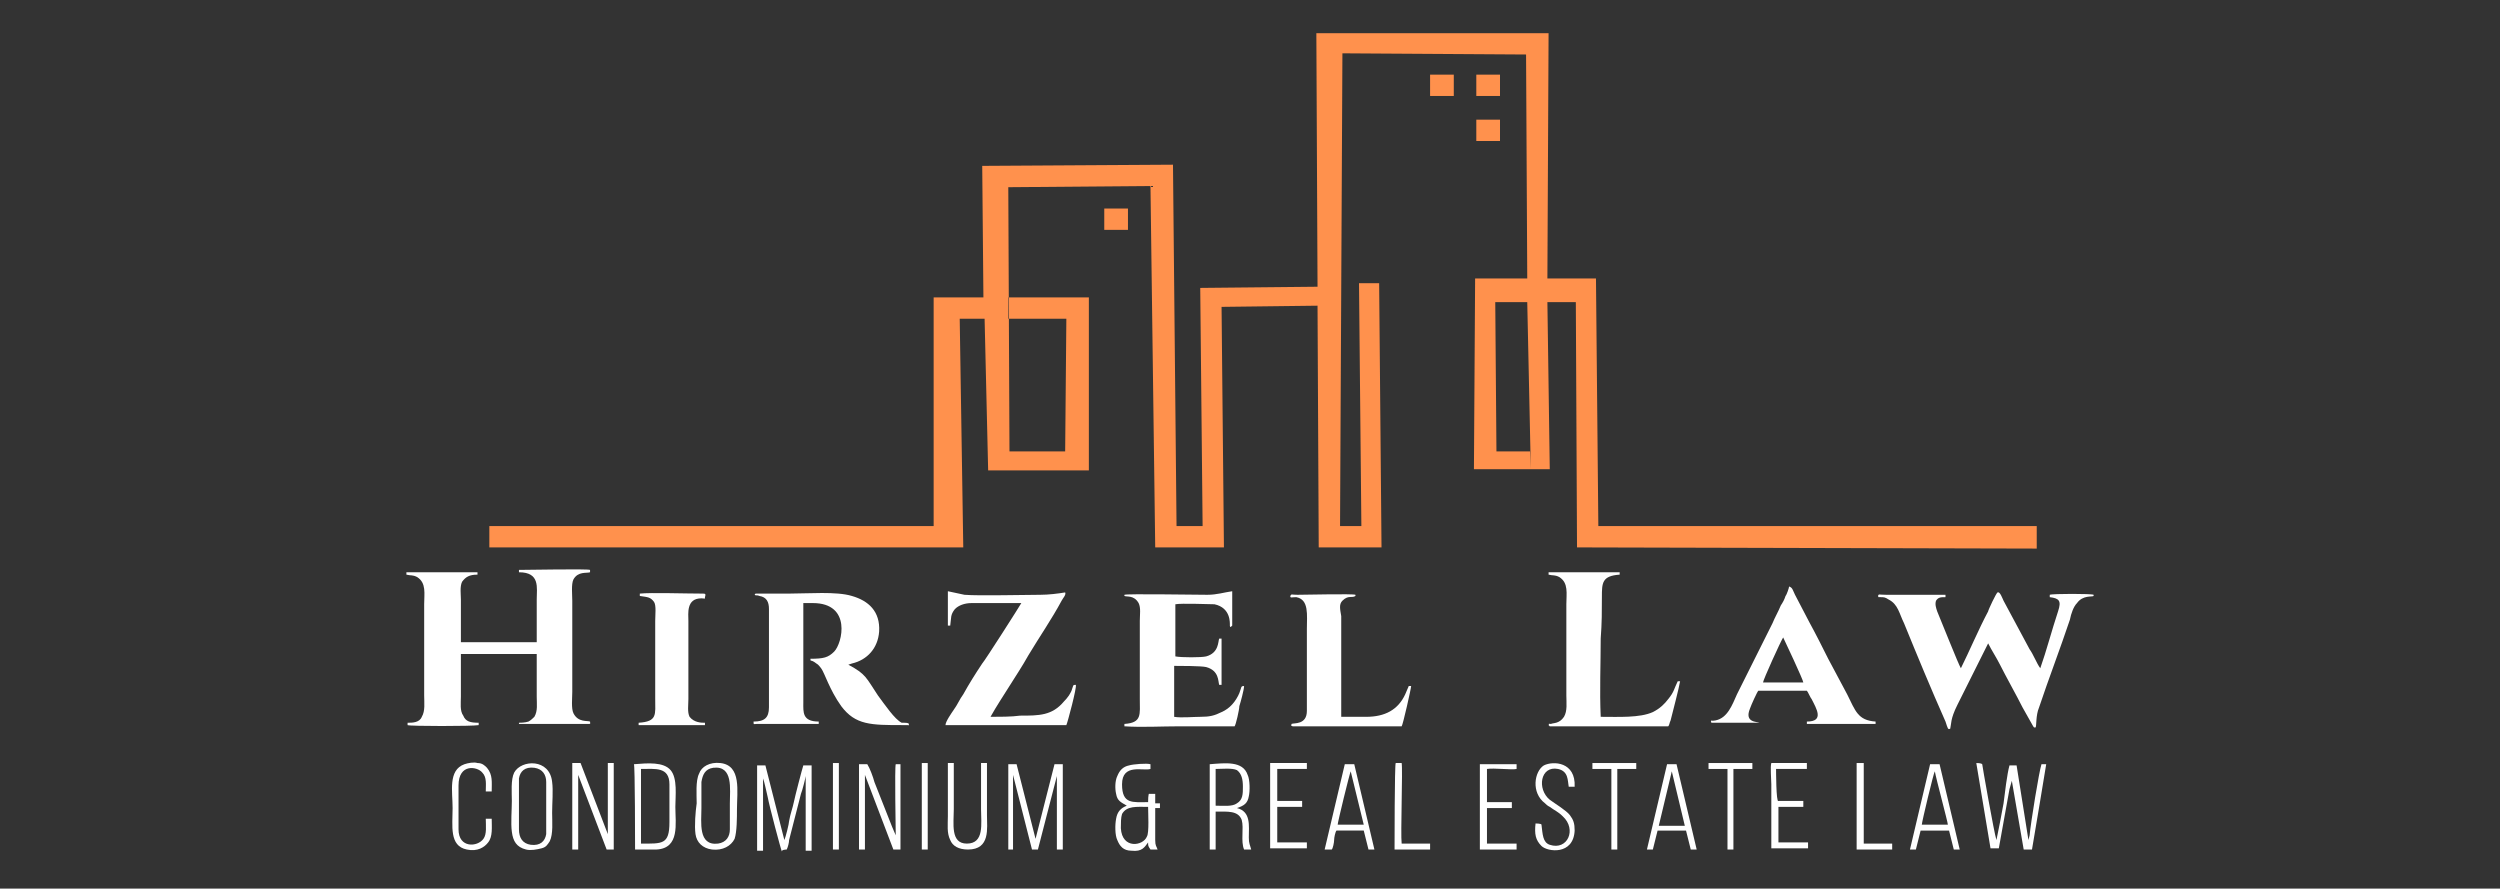
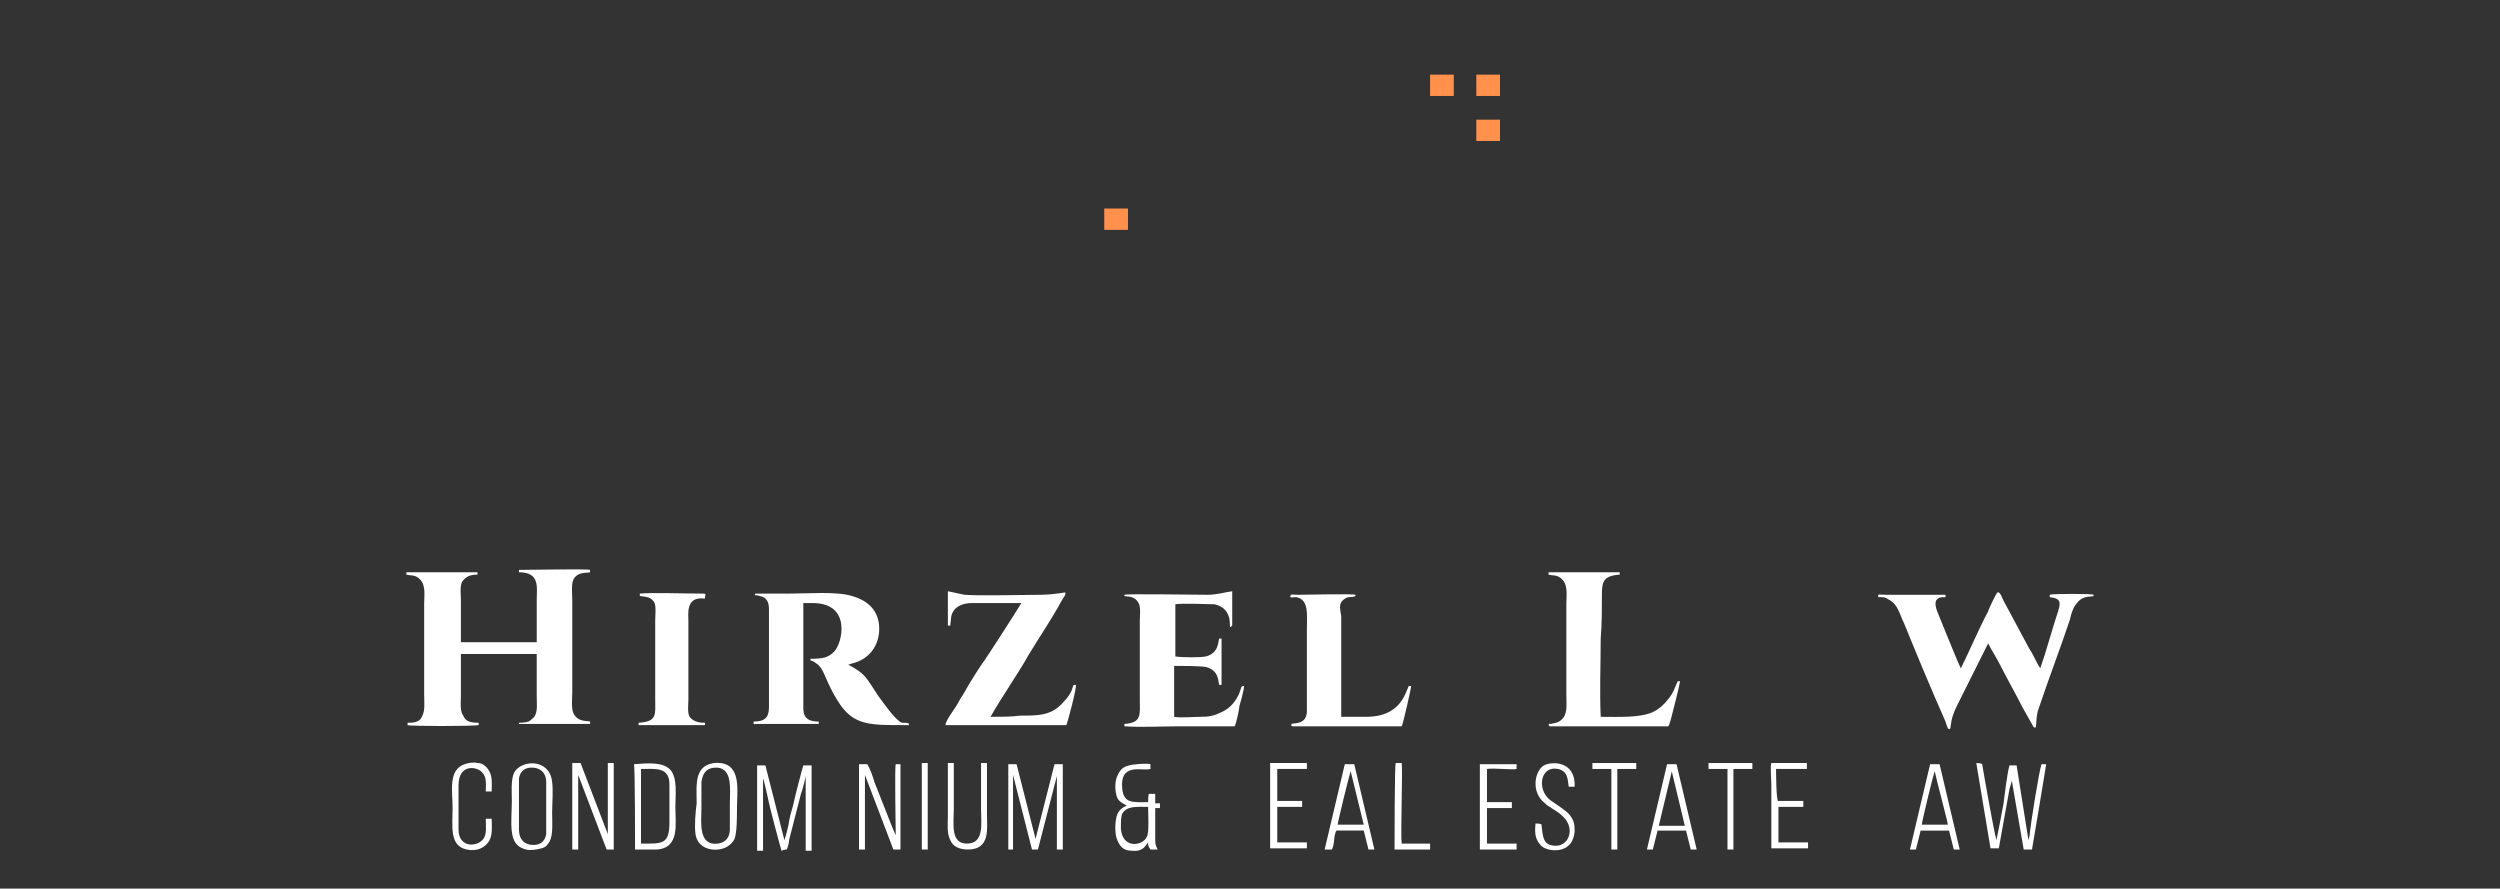
<svg xmlns="http://www.w3.org/2000/svg" version="1.1" id="Layer_1" x="0px" y="0px" viewBox="0 0 211 75" style="enable-background:new 0 0 211 75;" xml:space="preserve">
  <rect x="0" y="0" width="211" height="75" fill="#333333" stroke="none" />
  <style type="text/css">
	.st0{fill-rule:evenodd;clip-rule:evenodd;fill:#FF914D;}
	.st1{fill-rule:evenodd;clip-rule:evenodd;fill:#FFFFFF;}
</style>
  <g>
-     <polygon class="st0" points="41.3,44.4 78.8,44.4 78.8,25.1 83,25.1 82.9,14 99,13.9 99.3,44.4 101.5,44.4 101.3,24.3 111.2,24.2    111.1,2.8 130.7,2.8 130.6,23.5 134.7,23.5 134.9,44.4 171.9,44.4 171.9,46.3 133.1,46.2 133,25.5 130.6,25.5 130.8,39.6    129.2,39.6 128.9,25.5 126.2,25.5 126.3,38.1 129.2,38.1 129.2,39.6 124.4,39.6 124.5,23.5 128.9,23.5 128.8,4.6 113.3,4.5    113.1,44.4 114.9,44.4 114.7,23.9 116.4,23.9 116.6,46.2 111.3,46.2 111.2,25.8 103.1,25.9 103.3,46.2 97.5,46.2 97.1,15.7    85.1,15.8 85.2,38.1 89.9,38.1 90,26.9 85.1,26.9 85.1,25.1 91.9,25.1 91.9,39.7 83.4,39.7 83.1,26.9 81,26.9 81.3,46.2 41.3,46.2     " />
    <polygon class="st0" points="93.2,17.6 95.2,17.6 95.2,19.4 93.2,19.4  " />
    <polygon class="st0" points="120.7,6.3 122.7,6.3 122.7,8.1 120.7,8.1  " />
    <polygon class="st0" points="124.6,6.3 126.6,6.3 126.6,8.1 124.6,8.1  " />
    <polygon class="st0" points="124.6,10.1 126.6,10.1 126.6,11.9 124.6,11.9  " />
  </g>
  <g>
    <path class="st1" d="M39,49.1c0.3-0.4,0.6-0.6,1.3-0.6v-0.2h-6v0.2c0.4,0.1,0.5,0,0.9,0.2c0.8,0.5,0.6,1.4,0.6,2.3v7.7   c0,0.6,0.1,1.3-0.2,1.8C35.4,61,34.8,61,34.4,61v0.2c0.2,0.1,5.5,0.1,6,0V61c-0.7,0-1.1-0.1-1.3-0.6c-0.3-0.4-0.2-1.1-0.2-1.6   c0-1.2,0-2.4,0-3.6h6.4c0,1.2,0,2.4,0,3.6c0,0.6,0.1,1.2-0.2,1.7c-0.1,0.1-0.3,0.3-0.5,0.4C44.3,61,43.9,61,43.8,61v0.1   c0.1,0,0,0,0.1,0s0,0,0.1,0h0.2h5c0.1,0,0.3,0,0.4,0c0.3,0,0.2,0,0.2-0.2c-0.2-0.1-1,0.1-1.4-0.7c-0.2-0.4-0.1-1.3-0.1-1.8v-7.7   c0-0.5-0.1-1.4,0.1-1.8c0.4-0.7,1.1-0.5,1.4-0.6v-0.2c-0.2-0.1-5.3,0-6,0v0.2c1.8,0,1.5,1.3,1.5,2.3c0,1.2,0,2.4,0,3.6h-6.4   c0-1.2,0-2.4,0-3.6C38.9,50.2,38.8,49.5,39,49.1z" />
    <path class="st1" d="M158.5,50.3c0.1,0.1-0.1,0.1,0.2,0.1s0.4,0,0.7,0.2c0.8,0.4,0.9,1.2,1.3,2c1.1,2.7,2.3,5.6,3.5,8.3   c0.2,0.6,0.2,0.7,0.4,0.6c0.1-0.4,0-0.8,0.6-2l2.6-5.2c0.3,0.6,0.7,1.2,1,1.8c0.5,1,1.4,2.6,1.9,3.6l0.9,1.6c0.1,0.1,0,0.1,0.2,0.1   c0.1-0.1,0-1,0.3-1.7c0.8-2.4,1.8-5,2.6-7.4c0.1-0.5,0.3-1.1,0.6-1.4c0.5-0.7,1.3-0.5,1.4-0.6v-0.1c-0.1-0.1-3.5-0.1-3.7,0v0.2   c0.8,0.1,1,0.3,0.7,1.2c-0.5,1.5-1,3.4-1.5,4.8c-0.3-0.4-0.6-1.2-0.9-1.6l-2.2-4.1c-0.1-0.2-0.3-0.8-0.5-0.7   c-0.1,0-0.8,1.5-0.8,1.6c-0.8,1.5-1.6,3.4-2.3,4.8c-0.2-0.3-1.7-4.1-2-4.8c-0.1-0.3-0.2-0.6-0.1-0.9c0.2-0.3,0.4-0.3,0.8-0.3v-0.2   c-0.3,0-4.2,0-5,0C158.5,50.2,158.6,50.1,158.5,50.3z" />
    <path class="st1" d="M74.1,58.7c-1-1.5-1-1.8-2.5-2.6l0.3-0.1c1.3-0.3,2.2-1.3,2.3-2.7c0.1-1.7-0.9-2.6-2.3-3   c-1.3-0.4-3.7-0.2-5.3-0.2c-0.3,0-2.7,0-2.8,0c0,0-0.1,0-0.1,0.1c0.1,0.1,0.2,0,0.4,0.1c0.6,0.1,0.8,0.5,0.8,1.1v8.3   c0,0.9-0.4,1.2-1.3,1.2c0,0.3,0,0.2,0.3,0.2h5.2v-0.2c-1.4,0-1.3-0.8-1.3-1.6v-8.4h0.8c3.3,0,2.5,3.4,1.8,4.1   c-0.5,0.5-0.9,0.6-2,0.6c0,0.3,0,0,0.5,0.4c0.2,0.1,0.3,0.3,0.4,0.4c0.3,0.4,0.7,1.8,1.7,3.2c1.2,1.6,2.5,1.6,5.2,1.6h0.4   c0.2,0,0.1,0.1,0.1-0.1c0-0.1-0.3-0.1-0.6-0.1C75.5,60.7,74.7,59.5,74.1,58.7z" />
    <path class="st1" d="M83.6,60.5c0.5-0.9,1.1-1.8,1.6-2.6s1.1-1.7,1.6-2.6c0.9-1.5,2-3.1,2.8-4.6c0.1-0.2,0.4-0.5,0.3-0.7   c-0.6,0.1-1.4,0.2-2.1,0.2c-1.3,0-5.2,0.1-6.4,0L80,49.9v2.9h0.2c0.1-0.7,0-0.9,0.4-1.4c0.3-0.3,0.8-0.5,1.4-0.5h4.2   c-0.1,0.2-3.1,4.9-3.3,5.1c-0.6,0.9-1.1,1.7-1.6,2.6c-0.3,0.4-0.5,0.9-0.8,1.3c-0.2,0.3-0.7,1-0.7,1.3H90c0.1-0.2,0.9-3.2,0.8-3.4   c-0.3,0-0.2,0.1-0.3,0.3c-0.1,0.4-0.4,0.8-0.7,1.1c-1,1.2-2.1,1.2-3.7,1.2C85.4,60.5,84.3,60.5,83.6,60.5z" />
    <path class="st1" d="M94.9,50.3c0.2,0.1,0.8-0.1,1.2,0.6c0.2,0.4,0.1,1,0.1,1.5V59c0,1.3,0.2,2-1.3,2.1v0.2c1.5,0.1,3.1,0,4.7,0   h4.1c0.2,0,0.4,0,0.5,0c0.1-0.1,0.4-1.4,0.4-1.7c0.1-0.3,0.4-1.4,0.4-1.7c-0.3,0-0.2,0.1-0.4,0.6c-0.3,0.7-0.8,1.3-1.5,1.6   c-0.6,0.3-1,0.4-1.8,0.4c-0.6,0-1.6,0.1-2.2,0v-4.3c0.4,0,2.3,0,2.7,0.1c1.1,0.3,1,1.2,1.1,1.5h0.2c0-0.3,0-3.8,0-3.9h-0.2   c-0.1,0.2,0,1.2-1.1,1.5c-0.4,0.1-2.1,0.1-2.6,0V51c0.5-0.1,2.9,0,3.3,0c1.4,0.3,1.3,1.6,1.3,1.8s0.1,0.1,0.2,0v-0.2   c0-0.1,0-0.3,0-0.4v-2.3c-0.7,0.1-1.3,0.3-2.1,0.3c-1,0-6.8-0.1-7,0C94.9,50.2,94.9,50.3,94.9,50.3z" />
    <path class="st1" d="M135.2,50.4c0-1.2,0-1.8,1.5-1.9v-0.2h-6v0.2c0.4,0.1,0.5,0,0.9,0.2c0.8,0.5,0.6,1.4,0.6,2.3v7.7   c0,0.6,0.1,1.3-0.2,1.8c-0.4,0.6-0.9,0.5-1.1,0.6c-0.3,0-0.1-0.1-0.2,0.1c0.1,0.1,0,0,0.1,0.1c0,0,0.1,0,0.2,0c0.1,0,0.2,0,0.3,0   c0.2,0,0.4,0,0.6,0h8.9c0.1-0.1,0.1-0.3,0.2-0.5c0.2-0.8,0.7-2.7,0.8-3.3h-0.2c-0.3,0.6-0.3,0.9-0.8,1.5c-0.3,0.4-0.7,0.8-1.3,1.1   c-1.1,0.5-2.9,0.4-4.4,0.4c-0.1-2.2,0-4.5,0-6.6C135.2,52.6,135.2,51.5,135.2,50.4z" />
-     <path class="st1" d="M150.5,53.8c0.1,0.2,1.7,3.6,1.7,3.8h-3.4C148.8,57.4,150.3,54.1,150.5,53.8z M148.5,61   c-0.2-0.1-1.3,0-0.8-1.2c0.1-0.3,0.6-1.4,0.7-1.5h4.1c0.1,0.1,0.3,0.6,0.4,0.7c0.4,0.8,1.1,1.9-0.4,1.9v0.2h5.8v-0.2   c-1.5-0.1-1.7-0.9-2.4-2.3l-1.6-3c-0.5-1-1-2-1.6-3.1l-1.2-2.3c-0.2-0.4-0.2-0.6-0.5-0.7c0,0.1-0.2,0.7-0.3,0.8   c-0.1,0.3-0.2,0.5-0.4,0.8c-0.2,0.5-0.5,1-0.7,1.5l-3,6c-0.4,0.9-0.8,2-1.8,2.2c-0.5,0.1-0.3-0.1-0.4,0.1c0.1,0.1-0.1,0.1,0.2,0.1   h0.8C146,61,148.1,61,148.5,61L148.5,61L148.5,61z" />
    <path class="st1" d="M113.3,50.7c0.5-0.5,0.8-0.2,1.1-0.4v-0.1c-0.2-0.1-4.3,0-4.9,0c-0.5,0-0.5-0.1-0.6,0.1c0,0.2,0.1,0.1,0.5,0.1   c1.1,0.2,0.9,1.5,0.9,2.7c0,2.2,0,4.7,0,6.9c0,1.2-1.1,1-1.3,1.1c0,0.3-0.1,0.1,0.1,0.2h2.1c1.2,0,6.4,0,7.1,0   c0.1-0.1,0.8-3.2,0.8-3.4h-0.2c-0.1,0.2-0.2,0.5-0.3,0.7c-0.6,1.3-1.7,1.9-3.3,1.9c-0.7,0-1.4,0-2.1,0c0-2.8,0-5.7,0-8.5   C113.1,51.4,113,51,113.3,50.7z" />
    <path class="st1" d="M59.3,50.1c-1.4,0-4.4-0.1-5.3,0v0.2c0.7,0.1,0.9,0.1,1.2,0.5c0.2,0.3,0.1,1.1,0.1,1.6V59c0,1.3,0.2,1.9-1.4,2   v0.2h5.6V61c-0.3,0-0.9,0-1.3-0.5c-0.2-0.4-0.1-1-0.1-1.5v-6.6c0-0.6-0.2-1.9,1.1-1.9c0.3,0,0.3,0.1,0.3-0.1   C59.6,50.1,59.5,50.1,59.3,50.1z" />
  </g>
  <g>
    <path class="st1" d="M167.3,64.5c-0.1-0.1-0.4-0.1-0.5-0.1l1.2,7.2h0.7c0.3-1.6,0.6-3.4,0.9-5l0.2-0.7l1,5.8h0.7   c0.1-0.6,1.2-7.1,1.2-7.2h-0.4c-0.2,0.6-0.9,4.9-1,6l-0.1,0.4l-1-6.3h-0.6c-0.2,0.7-0.4,2.4-0.5,3.2c-0.1,0.5-0.2,1.1-0.3,1.6   l-0.3,1.5l0,0C168.3,70.3,167.3,64.6,167.3,64.5L167.3,64.5z" />
    <path class="st1" d="M66.4,71.7c0.1-0.2,0.2-0.6,0.2-0.8l1-3.9c0.1-0.2,0.4-1.4,0.4-1.5v6.3h0.5v-7.2h-0.7   c-0.1,0.3-0.7,2.6-0.8,3.1c-0.1,0.5-0.3,1-0.4,1.6c0,0.2-0.3,1.4-0.4,1.6l-1.6-6.3h-0.7v7.2h0.5v-6.1c0.1,0.2,0.3,1.2,0.4,1.6   c0.1,0.6,1.1,4.4,1.2,4.6C65.9,71.7,66.4,71.7,66.4,71.7z" />
    <path class="st1" d="M85.5,71.7c0-0.6,0-6,0-6.3l1.6,6.3h0.5l1.6-6.2v6.2h0.5v-7.2H89l-1.6,6.3l-1.6-6.3h-0.7v7.2H85.5z" />
    <polygon class="st1" points="48.8,65.4 51.2,71.7 51.8,71.7 51.8,64.4 51.3,64.4 51.3,70.4 49,64.4 48.3,64.4 48.3,71.7 48.8,71.7     " />
    <path class="st1" d="M73,65.4l2.4,6.3H76v-7.2h-0.4c-0.1,0.3,0,5.5,0,6c-0.1-0.2-0.2-0.5-0.3-0.7L73.8,66c-0.1-0.4-0.4-1.2-0.6-1.5   h-0.7v7.2H73C73,71.7,73,65.4,73,65.4z" />
-     <path class="st1" d="M102.6,68v-3.1c0.5,0,1.4-0.1,1.8,0.1c0.4,0.3,0.5,0.8,0.5,1.4s0,1.1-0.5,1.4C104,68.1,103.2,68,102.6,68z    M104.4,68.2c0.6-0.2,0.9-0.4,1-1c0.1-0.4,0.1-1.4-0.1-1.8c-0.4-1.2-1.9-1-3.2-0.9v7.2h0.5v-3.2c1,0,1.9-0.1,2.2,0.7   c0.2,0.7-0.1,1.8,0.2,2.5h0.6c-0.1-0.4-0.2-0.5-0.2-1C105.4,69.7,105.6,68.5,104.4,68.2z" />
    <path class="st1" d="M54.1,64.9c1.2,0,2.4-0.2,2.4,1.3v3.2c0,1.9-0.6,1.8-2.4,1.8C54.1,71.2,54.1,64.9,54.1,64.9z M53.6,71.7   c0.6,0,1.2,0,1.8,0c2-0.1,1.6-2.2,1.6-3.6c0-0.9,0.2-2.4-0.4-3.1c-0.6-0.7-1.9-0.6-3.1-0.5C53.6,64.4,53.6,71.7,53.6,71.7z" />
    <path class="st1" d="M96.9,68.1c0,0.5,0.1,2.2-0.1,2.5c-0.3,0.8-2.1,1.1-2.2-0.7c0-0.4,0-0.9,0.1-1.2C95.1,68,95.9,68.1,96.9,68.1z    M96.9,67.7c-1.3,0-2.2,0.2-2.2-1.5c0-1.8,1.8-1.1,2.4-1.3v-0.4c-0.3-0.1-1.5,0-1.8,0.1c-0.5,0.1-0.8,0.4-1,0.9   c-0.2,0.4-0.2,1.1-0.1,1.5c0.1,0.6,0.4,0.7,0.9,1c-0.5,0.2-0.8,0.5-0.9,1.1c-0.1,0.5-0.1,1.4,0.1,1.8c0.2,0.5,0.5,0.9,1.2,0.9   c0.9,0.1,1.1-0.3,1.4-0.7c0,0.3,0,0.3,0.2,0.6h0.6c-0.1-0.3-0.2-0.3-0.2-0.8s0-2.5,0-2.7h0.4v-0.4h-0.4V67H97   C96.9,66.9,96.9,67.7,96.9,67.7z" />
    <path class="st1" d="M46.1,70.4c-0.1,0.6-0.5,1-1.3,0.9c-0.7-0.1-1-0.6-1-1.3c0-0.6,0-3.9,0-4.3c0.1-0.6,0.5-1,1.3-0.9   c0.7,0.1,1,0.6,1,1.2C46.1,66.7,46.1,70,46.1,70.4z M43.2,70.2c0.1,0.8,0.4,1.3,1.2,1.5c0.4,0.1,0.9,0,1.3-0.1   c0.4-0.1,0.5-0.3,0.7-0.6c0.3-0.6,0.2-1.7,0.2-2.4c0-0.8,0.1-1.9,0-2.6c-0.2-2-2.6-1.9-3.2-0.8c-0.3,0.6-0.2,1.7-0.2,2.4   S43.1,69.5,43.2,70.2z" />
    <path class="st1" d="M60.2,64.8c1.7-0.2,1.4,1.8,1.4,3c0,0.7,0,1.5,0,2.2c0,0.6-0.3,1.1-1,1.2c-1.7,0.2-1.4-1.8-1.4-3   c0-0.7,0-1.5,0-2.2C59.3,65.4,59.5,64.9,60.2,64.8z M58.7,70.4c0.1,0.7,0.6,1.2,1.4,1.3c0.9,0.1,1.6-0.3,1.9-0.9   c0.2-0.6,0.2-1.8,0.2-2.5c0-1.5,0.4-3.7-1.4-3.9c-0.9-0.1-1.6,0.3-1.8,0.9c-0.3,0.6-0.2,1.8-0.2,2.5C58.7,68.5,58.6,69.7,58.7,70.4   z" />
    <path class="st1" d="M141.1,65.1l1.1,4.6H140L141.1,65.1z M139.9,70.1h2.4l0.4,1.6h0.5l-1.7-7.2h-0.8l-1.7,7.2h0.5   C139.5,71.7,139.9,70.1,139.9,70.1z" />
    <path class="st1" d="M114,65.1l1.1,4.5h-2.2C112.9,69.4,113.9,65.3,114,65.1z M112.4,71.7c0.1-0.1,0.2-0.6,0.2-0.8   c0-0.2,0.1-0.7,0.2-0.8h2.3l0.4,1.6h0.5l-1.7-7.2h-0.8l-1.7,7.2L112.4,71.7z" />
    <path class="st1" d="M162.2,69.6c0-0.2,1-4.4,1.1-4.5c0.1,0.6,1.1,4.3,1.1,4.5H162.2z M162.1,70.1h2.4l0.4,1.6h0.5l-1.7-7.2h-0.8   l-1.7,7.2h0.5L162.1,70.1L162.1,70.1z" />
    <path class="st1" d="M80,64.4c0,1.5,0,3,0,4.5c0,0.7-0.1,1.4,0.2,2c0.2,0.5,0.7,0.8,1.5,0.8c1.9,0,1.6-1.8,1.6-2.9c0-0.7,0-4,0-4.4   h-0.5c0,0.3,0,3.3,0,3.9c0,1.2,0.3,2.9-1.2,2.9c-1.4,0-1.1-1.7-1.1-2.9c0-1.3,0-2.6,0-3.9C80.6,64.4,80,64.4,80,64.4z" />
    <path class="st1" d="M129.6,69.5c-0.1,0.9,0,1.4,0.5,1.9s2.7,0.8,2.8-1.3c0-0.6-0.1-0.9-0.4-1.3c-0.3-0.4-1.3-1-1.7-1.3   c-1.1-0.9-0.8-2.9,0.7-2.6c0.9,0.2,0.8,1,0.9,1.5h0.5c0.1-2.1-1.8-2.2-2.6-1.8c-0.8,0.5-1.1,2.3,0.1,3.2c0.1,0.1,0.2,0.2,0.4,0.3   c0.4,0.3,0.7,0.4,1.1,0.8c1.2,1.1,0.4,2.9-1.1,2.4c-0.6-0.2-0.6-0.9-0.7-1.7C130.1,69.5,129.6,69.5,129.6,69.5z" />
    <path class="st1" d="M41,69.1c0,0.6,0.1,1.3-0.2,1.7c-0.5,0.7-2.1,0.8-2.1-0.8c0-1.1,0-2.6,0-3.7c0-1.9,1.6-1.6,2-1.1   c0.4,0.4,0.3,1,0.3,1.6h0.5c0-0.8,0.1-1.4-0.4-2c-0.2-0.2-0.4-0.4-0.8-0.4c-0.3-0.1-0.8,0-1.1,0.1c-1.4,0.5-1,2.3-1,3.7   c0,1.5-0.3,3.2,1.2,3.5c0.9,0.2,1.5-0.2,1.8-0.6c0.4-0.5,0.3-1.3,0.3-2C41.5,69.1,41,69.1,41,69.1z" />
    <path class="st1" d="M149.9,64.9h2.6v-0.5h-3c-0.1,0.3,0,1.4,0,1.8c0,0.6,0,1.2,0,1.8c0,0.7,0,3.1,0,3.6h3.1v-0.5h-2.5v-3h2.1v-0.5   h-2.1C149.9,67.8,149.9,64.9,149.9,64.9z" />
    <path class="st1" d="M125.5,64.9c0.6-0.1,2.1,0.1,2.5,0v-0.4h-3.1v7.2h3.1v-0.5h-2.5v-3h2.1v-0.5h-2.1V64.9z" />
    <path class="st1" d="M107.8,64.9h2.5v-0.5h-3.1v7.2c0.8,0,2.2,0,3.1,0v-0.5h-2.5c0-0.9,0-2,0-3h2.1v-0.5h-2.1V64.9   C107.8,65.1,107.8,64.9,107.8,64.9z" />
    <polygon class="st1" points="144.2,64.9 145.8,64.9 145.8,71.7 146.3,71.7 146.3,64.9 147.9,64.9 147.9,64.4 144.2,64.4  " />
    <polygon class="st1" points="134.4,64.9 136,64.9 136,71.7 136.5,71.7 136.5,64.9 138.1,64.9 138.1,64.4 134.4,64.4  " />
-     <polygon class="st1" points="156.7,71.7 159.7,71.7 159.7,71.2 157.3,71.2 157.3,64.4 156.7,64.4  " />
    <path class="st1" d="M117.7,71.7h3v-0.5h-2.4c-0.1-0.8,0.1-6.3,0-6.8h-0.5C117.7,64.4,117.7,71.7,117.7,71.7z" />
    <polygon class="st1" points="77.8,71.7 78.3,71.7 78.3,64.4 77.8,64.4  " />
-     <polygon class="st1" points="70.3,71.7 70.8,71.7 70.8,64.4 70.3,64.4  " />
  </g>
</svg>